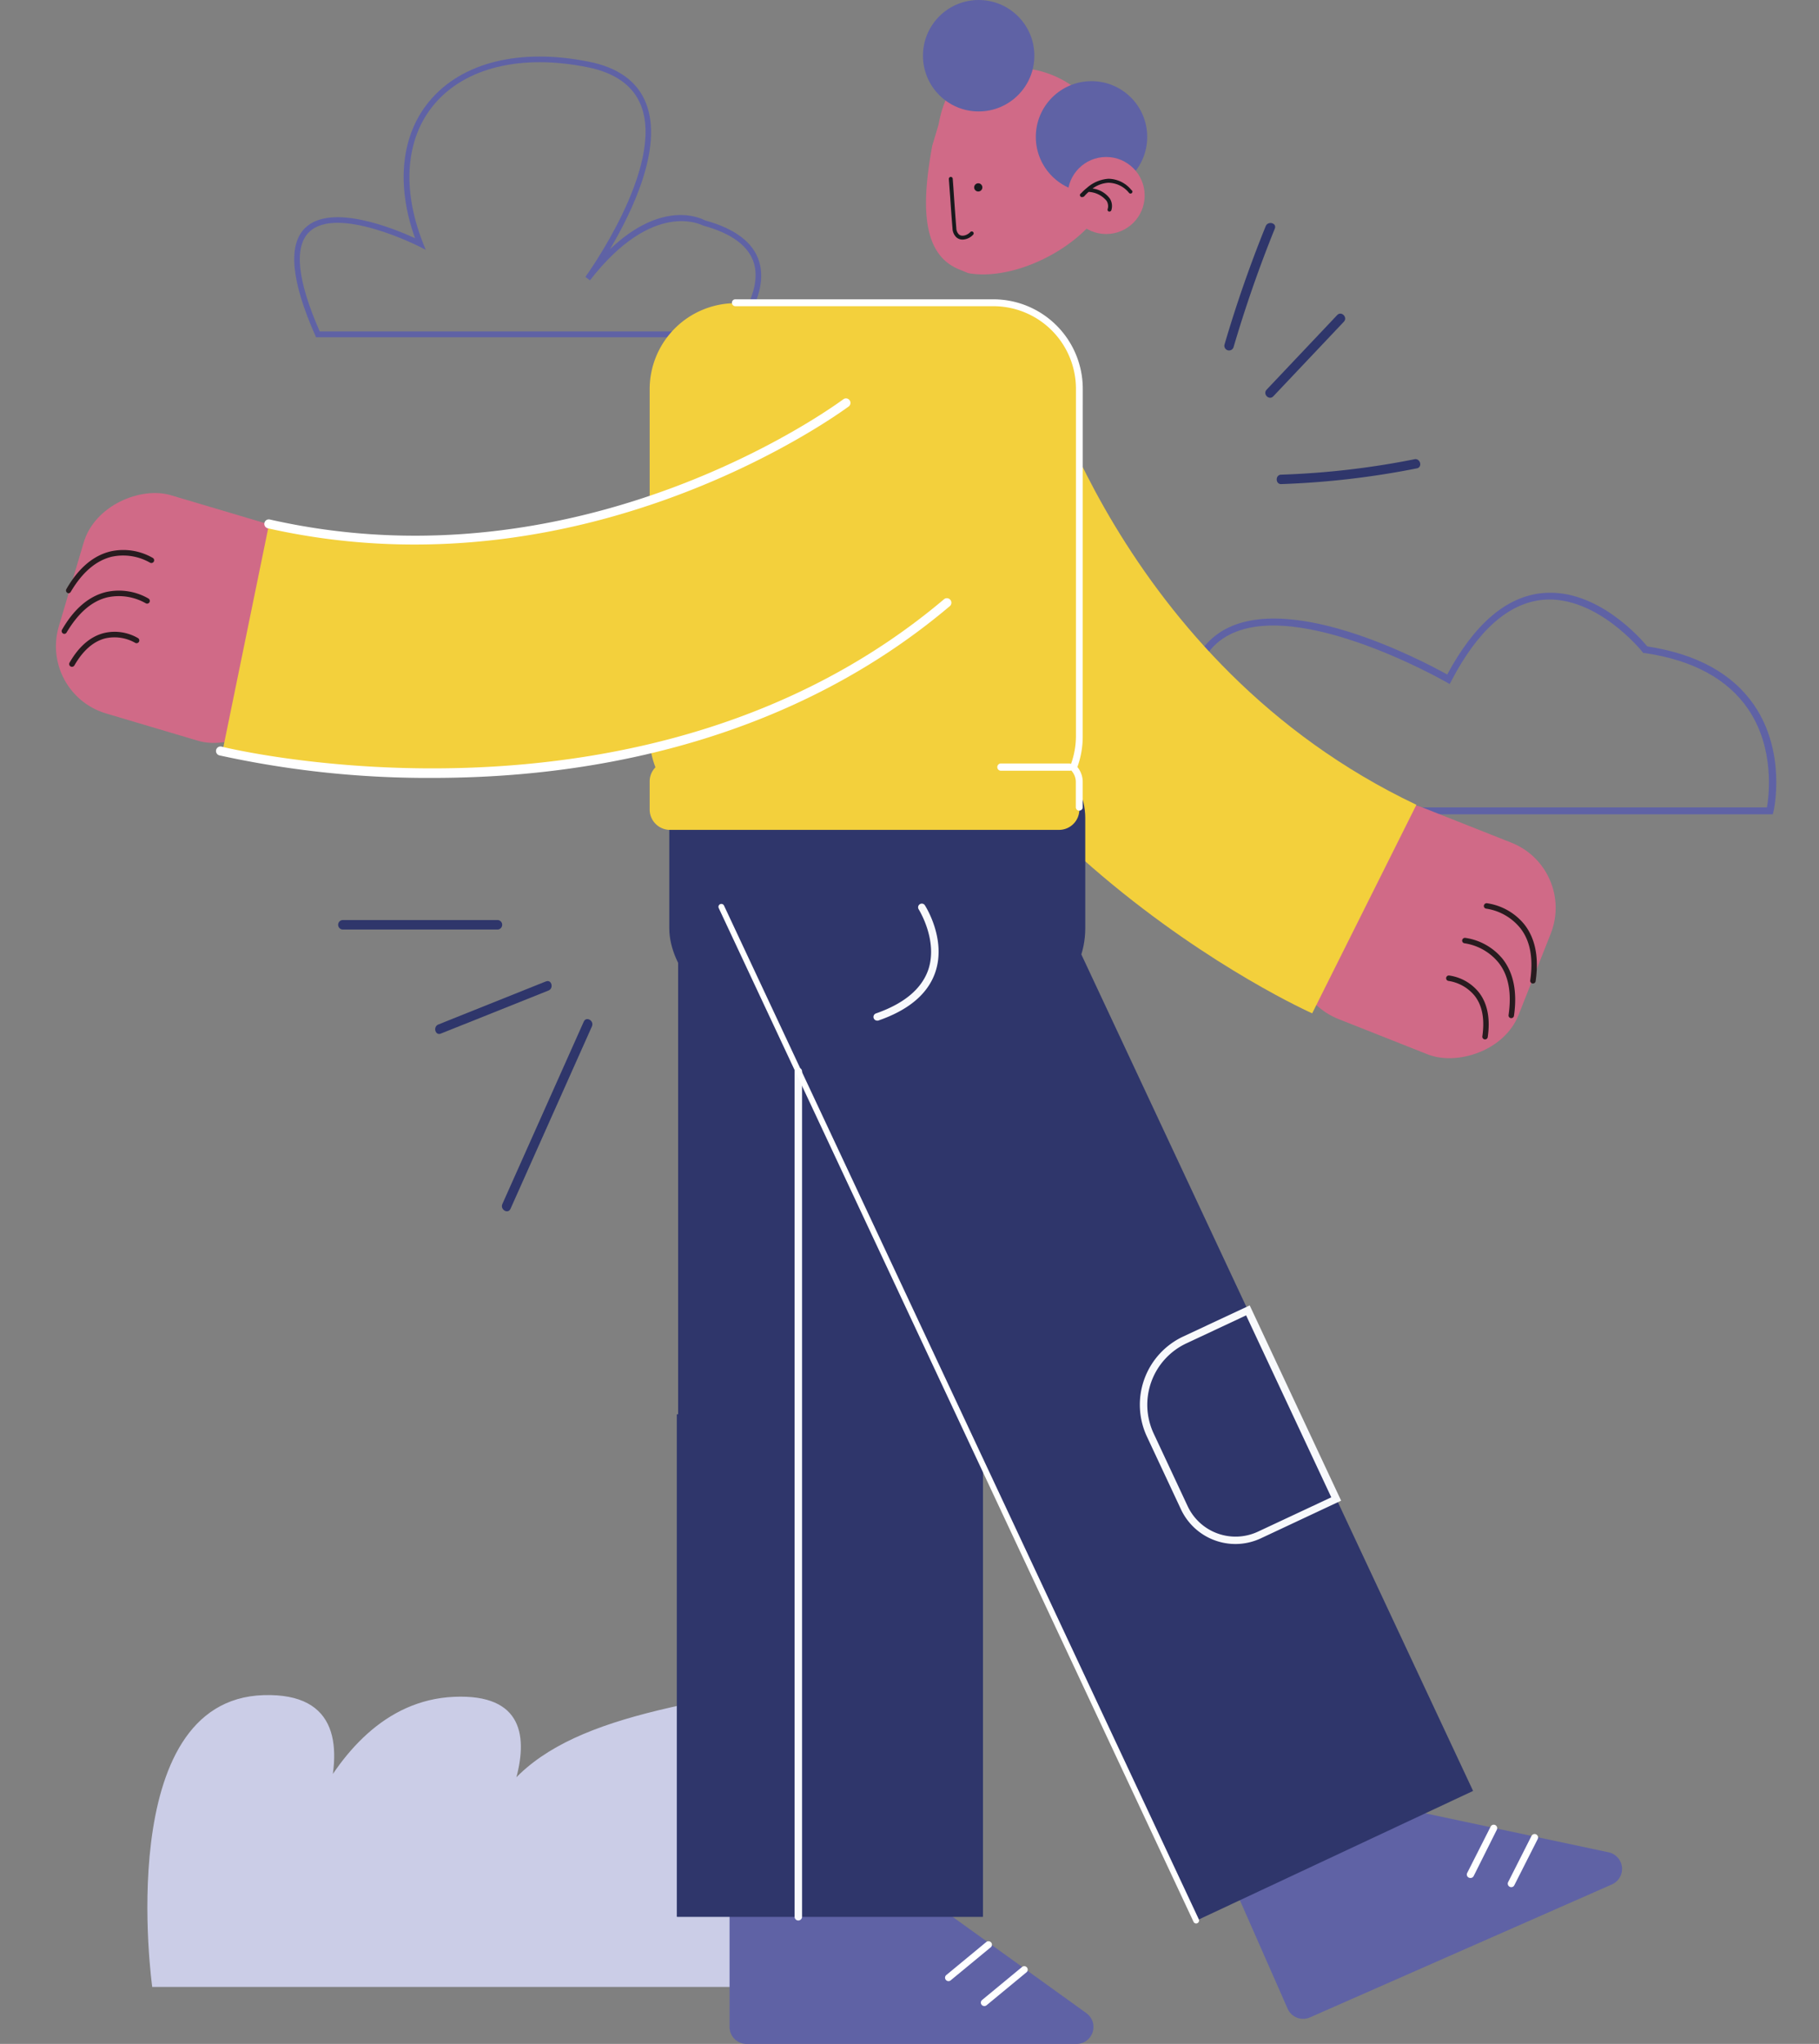
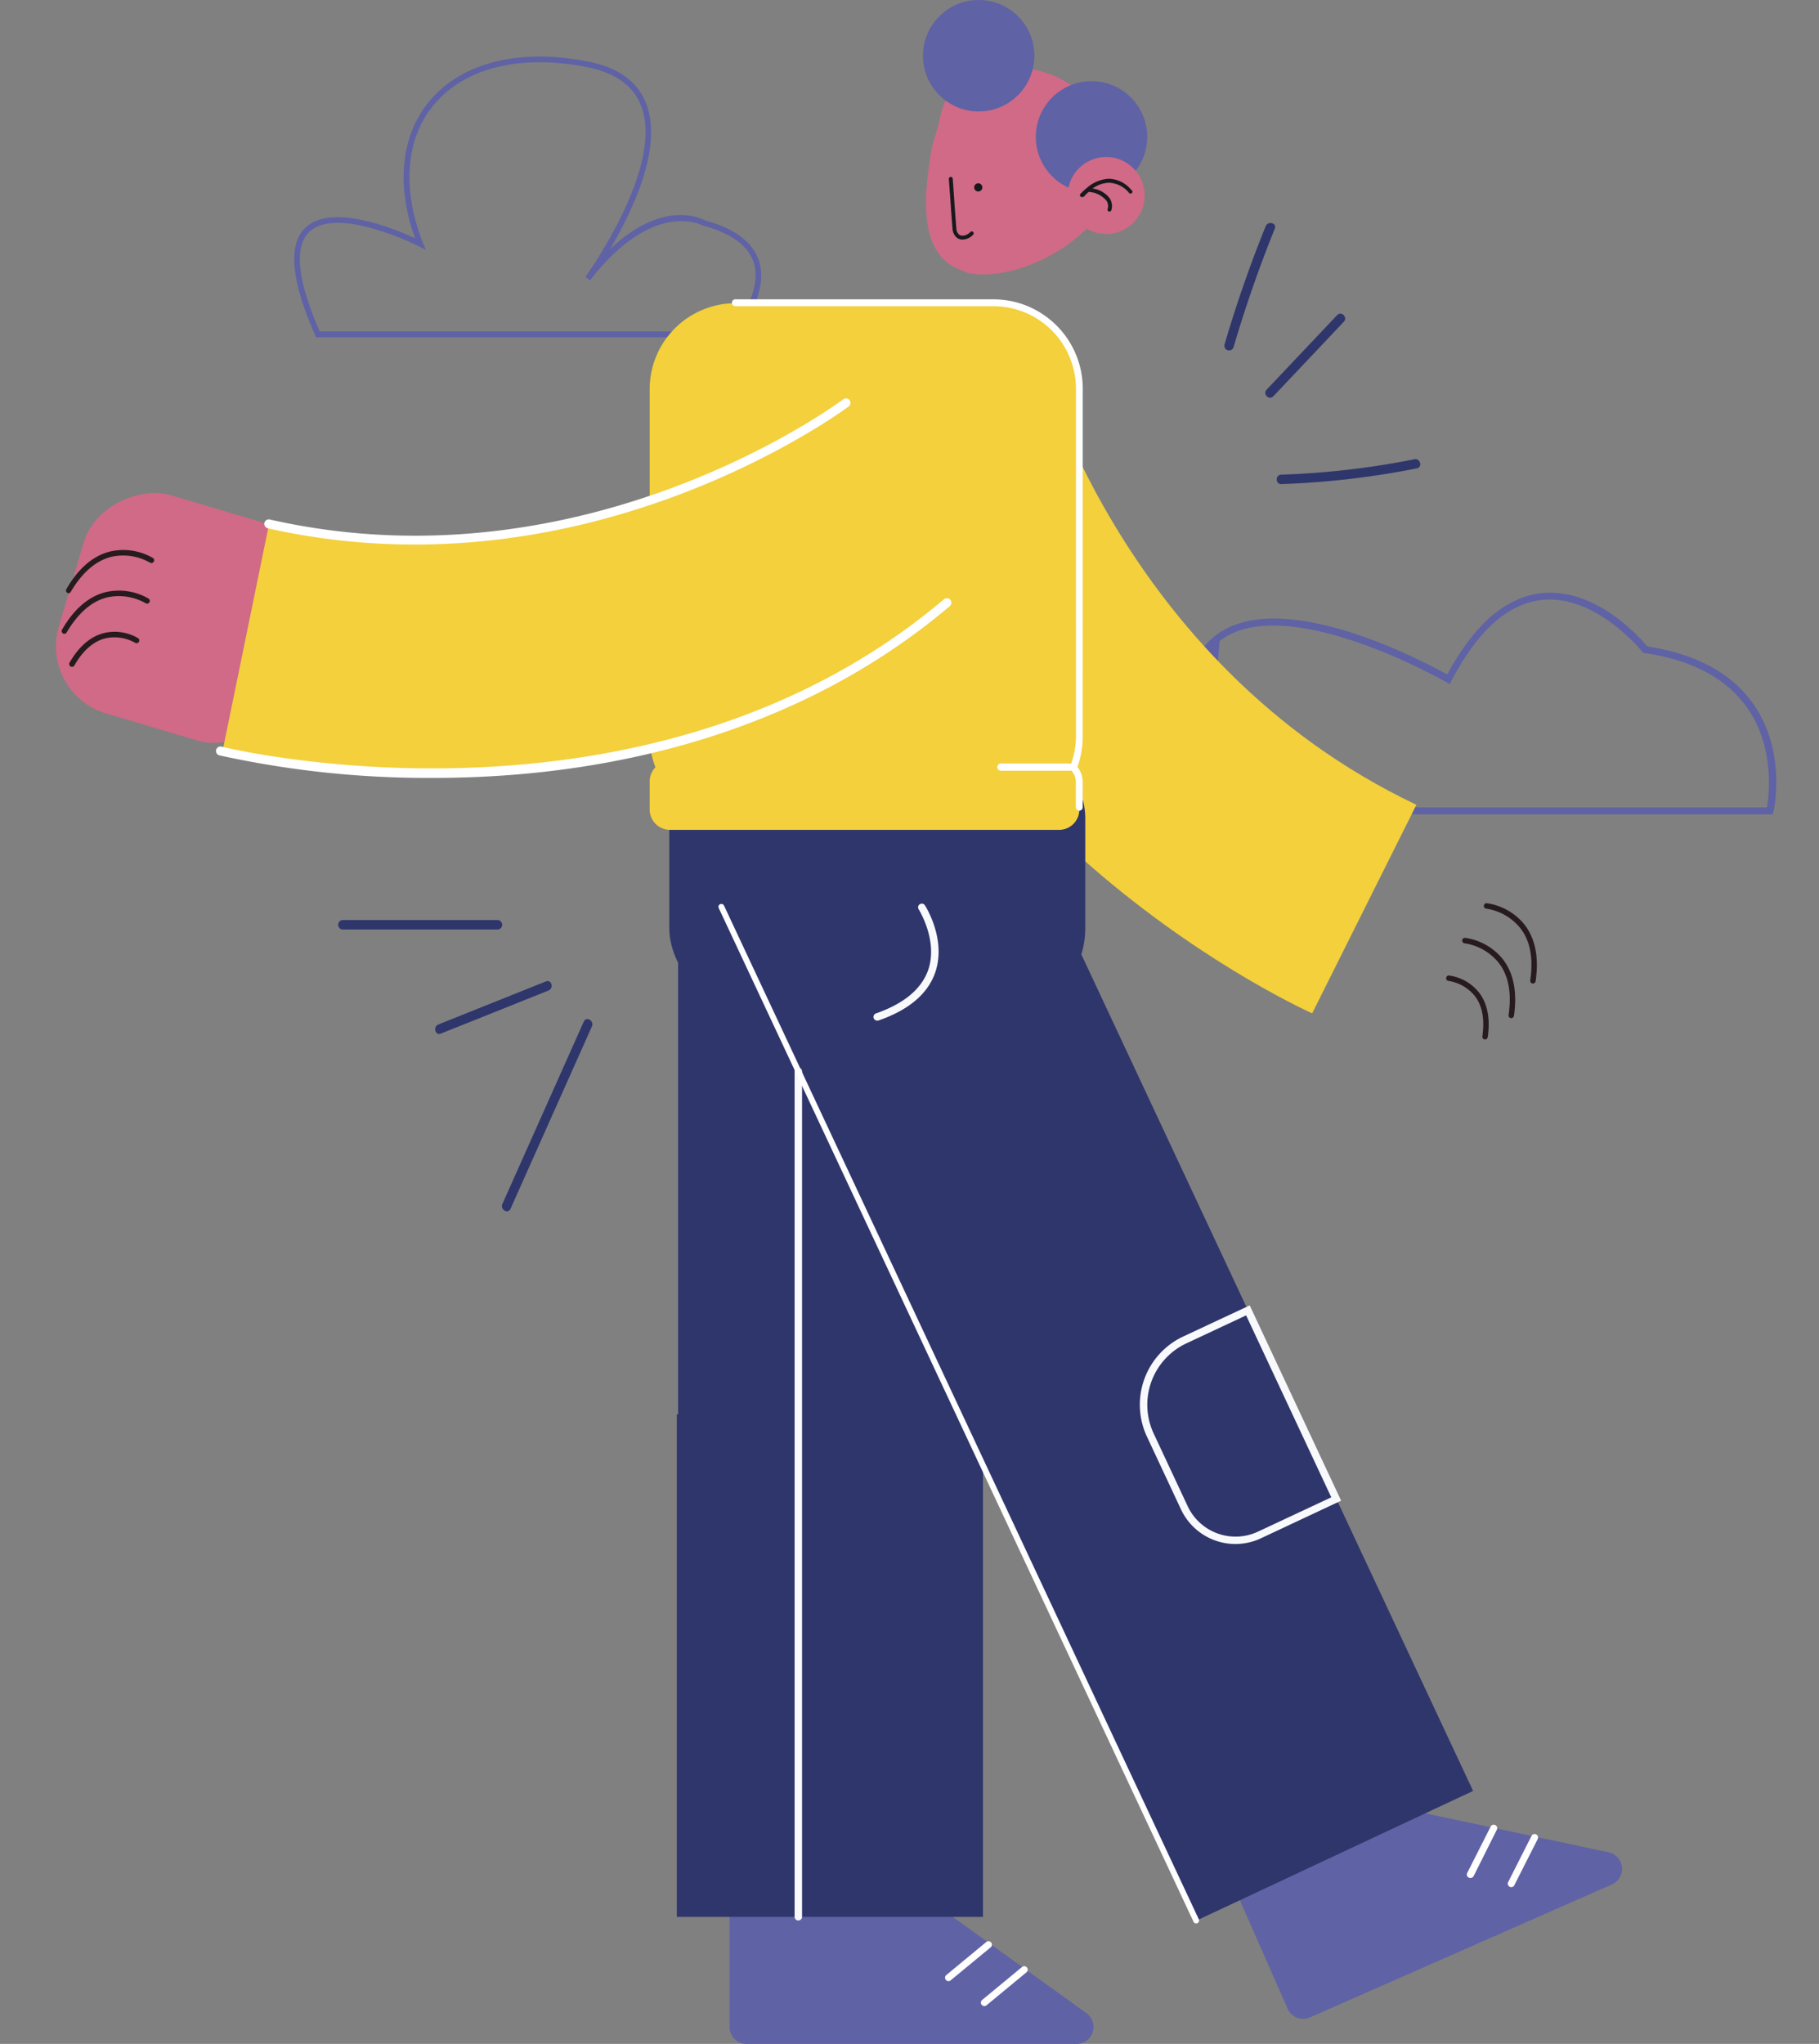
<svg xmlns="http://www.w3.org/2000/svg" viewBox="0 0 314.15 352.84">
  <rect x="0" y="0" width="314.15" height="352.84" fill="#808080" stroke="none" />
  <title>Mesa de trabajo 28</title>
  <g id="Capa_1" data-name="Capa 1">
-     <path d="M26.29,343h127s-3.07-54.77-28.48-50.08-40.26,10.52-43.38,30.3c0,0,21.05-31.35-3-30.3s-30.9,37.92-30.9,37.92,24.2-39-2-38.21S26.29,343,26.29,343Z" fill="#cbcde7" />
-     <path d="M306.16,140.57H207.28l-.12-.44c-4.24-15.5-3.31-25.74,2.78-30.43,11.23-8.66,35.9,4.46,40,6.74,4.7-8.75,10.25-13.48,16.48-14.06,9.32-.86,16.89,7.78,18.07,9.21,8.54,1.3,14.74,4.71,18.45,10.13,5.6,8.21,3.44,18,3.35,18.39Zm-98-1.19h97c.35-2,1.38-10.2-3.27-17-3.54-5.18-9.55-8.43-17.85-9.65l-.24,0-.14-.19c-.08-.1-7.87-9.81-17.18-9-5.94.56-11.26,5.26-15.82,14l-.29.55-.54-.31c-.28-.16-27.82-15.91-39.19-7.14C205.06,115,204.23,124.63,208.19,139.38Z" fill="#5f62a5" />
+     <path d="M306.16,140.57H207.28l-.12-.44c-4.24-15.5-3.31-25.74,2.78-30.43,11.23-8.66,35.9,4.46,40,6.74,4.7-8.75,10.25-13.48,16.48-14.06,9.32-.86,16.89,7.78,18.07,9.21,8.54,1.3,14.74,4.71,18.45,10.13,5.6,8.21,3.44,18,3.35,18.39Zm-98-1.19h97c.35-2,1.38-10.2-3.27-17-3.54-5.18-9.55-8.43-17.85-9.65l-.24,0-.14-.19c-.08-.1-7.87-9.81-17.18-9-5.94.56-11.26,5.26-15.82,14l-.29.55-.54-.31c-.28-.16-27.82-15.91-39.19-7.14Z" fill="#5f62a5" />
    <path d="M126.7,58.22H54.58l-.13-.3c-4.19-9.45-4.76-15.71-1.7-18.62,4.52-4.28,15.38.19,18.93,1.82-3.31-9.22-2.42-17.79,2.49-23.67,5.58-6.69,15.57-9.17,27.42-6.82,5.18,1,8.56,3.47,10,7.25,2.95,7.55-2.38,18.62-6.25,25.15,9-8.57,15.61-5.42,16.37-5,5.26,1.43,8.43,3.85,9.42,7.19,1.77,6-4.06,12.56-4.31,12.84Zm-71.48-1h71c.87-1,5.43-6.8,4-11.74-.89-3-3.85-5.2-8.79-6.54l-.11-.05c-.09,0-8.48-4.59-19.43,9.5l-.79-.59c.14-.19,13.74-19,9.61-29.57-1.34-3.44-4.47-5.68-9.31-6.64-11.47-2.28-21.12.08-26.46,6.48-4.88,5.84-5.57,14.53-1.9,23.84l.48,1.21-1.16-.59c-.14-.07-14.1-7.09-18.92-2.52C50.73,42.58,51.34,48.37,55.22,57.23Z" fill="#5f62a5" />
-     <rect x="226.45" y="140.34" width="39.3" height="40.75" rx="12.1" transform="translate(486.12 -8.96) rotate(111.6)" fill="#d06a87" />
    <path d="M264.75,169.78h-.07a.47.47,0,0,1-.4-.54c.55-3.82,0-6.88-1.76-9.07a9.36,9.36,0,0,0-5.83-3.31.46.46,0,0,1-.42-.51.49.49,0,0,1,.51-.43,10.2,10.2,0,0,1,6.49,3.67c1.88,2.4,2.54,5.7,1.94,9.79A.46.46,0,0,1,264.75,169.78Z" fill="#281b1f" />
    <path d="M261,175.76h-.06a.47.47,0,0,1-.4-.54c.55-3.82,0-6.88-1.76-9.07a9.38,9.38,0,0,0-5.83-3.31.47.47,0,0,1-.43-.51.49.49,0,0,1,.52-.43,10.21,10.21,0,0,1,6.49,3.66c1.88,2.41,2.53,5.71,1.94,9.8A.47.47,0,0,1,261,175.76Z" fill="#281b1f" />
    <path d="M256.48,179.43h-.07a.47.47,0,0,1-.4-.54c.42-2.95,0-5.3-1.34-7a7.23,7.23,0,0,0-4.49-2.55.47.47,0,1,1,.09-.94,8,8,0,0,1,5.13,2.9c1.49,1.9,2,4.5,1.54,7.72A.46.46,0,0,1,256.48,179.43Z" fill="#281b1f" />
    <path d="M179.18,61s13.87,53.46,65.44,77.93l-18,36s-69-30.61-82.85-97.63Z" fill="#f3d03c" />
    <path d="M126,327.91v22a2.93,2.93,0,0,0,2.93,2.93h57a2.93,2.93,0,0,0,1.71-5.3l-30.57-22a2.88,2.88,0,0,0-1.71-.55h-26.4A2.93,2.93,0,0,0,126,327.91Z" fill="#5f62a5" />
    <path d="M163.81,342a.58.58,0,0,1-.46-.22.59.59,0,0,1,.09-.84l6.94-5.73a.6.6,0,0,1,.76.92l-6.95,5.73A.54.54,0,0,1,163.81,342Z" fill="#fff" />
    <path d="M170,346.3a.59.59,0,0,1-.38-1.05l6.94-5.73a.6.6,0,0,1,.76.92l-6.94,5.73A.58.58,0,0,1,170,346.3Z" fill="#fff" />
    <path d="M213.51,326.62l8.87,20.14a2.93,2.93,0,0,0,3.86,1.5l52.14-22.95a2.93,2.93,0,0,0-.57-5.55L241,311.94a2.9,2.9,0,0,0-1.79.18L215,322.76A2.93,2.93,0,0,0,213.51,326.62Z" fill="#5f62a5" />
    <path d="M253.93,324.19a.63.63,0,0,1-.27-.06.6.6,0,0,1-.27-.8l4.05-8a.59.59,0,0,1,.8-.27.6.6,0,0,1,.27.8l-4,8A.59.59,0,0,1,253.93,324.19Z" fill="#fff" />
    <path d="M261,325.78a.52.52,0,0,1-.27-.07.6.6,0,0,1-.27-.8l4.05-8a.6.6,0,0,1,1.07.54l-4.05,8A.58.58,0,0,1,261,325.78Z" fill="#fff" />
    <rect x="145.08" y="140.26" width="52.82" height="108.29" transform="translate(-66.28 91.12) rotate(-25.1)" fill="#2f366b" />
    <rect x="185.69" y="237.71" width="52.82" height="86.74" transform="translate(-99.21 116.53) rotate(-25.1)" fill="#2f366b" />
    <rect x="117.12" y="160.04" width="52.82" height="86.74" fill="#2f366b" />
    <rect x="116.92" y="244.15" width="52.82" height="86.74" fill="#2f366b" />
    <polygon points="169.94 160.04 117.12 160.04 117.12 244.15 116.92 244.15 116.92 330.89 169.74 330.89 169.74 246.78 169.94 246.78 169.94 160.04" fill="#2f366b" />
    <path d="M213.4,266.54a10.4,10.4,0,0,1-9.45-6L198.08,248a13,13,0,0,1,6.25-17.27l11.5-5.38,15.79,33.71-13.8,6.47A10.39,10.39,0,0,1,213.4,266.54Zm1.81-39.47-10.33,4.84a11.71,11.71,0,0,0-5.63,15.57L205.11,260a9.14,9.14,0,0,0,12.16,4.4l12.65-5.92Z" fill="#f8f9fc" />
    <rect x="115.59" y="125.88" width="71.84" height="49.66" rx="15.29" fill="#2f366b" />
    <path d="M186.41,135a3.46,3.46,0,0,0-1-2.46,14.72,14.72,0,0,0,1-5.36v-60a14.84,14.84,0,0,0-14.83-14.84H127A14.85,14.85,0,0,0,112.2,67.1v60a14.73,14.73,0,0,0,1,5.36,3.47,3.47,0,0,0-1,2.46v4.83a3.52,3.52,0,0,0,3.52,3.51H182.9a3.51,3.51,0,0,0,3.51-3.51V135" fill="#f3d03c" />
    <path d="M165.59,46.48l1.63.67c9.21,1.65,23.25-6.29,24.9-15.5h0A17,17,0,0,0,178.42,12h0c-9.21-1.64-14.67.28-16.32,9.49L161,25.16C159.33,34.37,158.8,43.69,165.59,46.48Z" fill="#d06a87" />
    <circle cx="188.51" cy="23.63" r="9.62" fill="#5f62a5" />
    <circle cx="168.95" cy="32.35" r="0.71" fill="#19191d" />
    <path d="M166.25,41.36a1.59,1.59,0,0,1-1.12-.43,2.25,2.25,0,0,1-.63-1.51c-.15-1.81-.28-3.62-.4-5.43-.08-1-.15-2.06-.23-3.09a.35.35,0,0,1,.31-.36.34.34,0,0,1,.36.31c.08,1,.15,2.06.22,3.09.13,1.81.25,3.62.4,5.42a1.57,1.57,0,0,0,.42,1.08c.57.53,1.55.11,2-.38a.33.33,0,0,1,.49.45A2.6,2.6,0,0,1,166.25,41.36Z" fill="#19191d" />
    <circle cx="191.04" cy="33.75" r="6.65" fill="#d06a87" />
    <path d="M195.44,32.86a5.18,5.18,0,0,0-4-2,6.22,6.22,0,0,0-3.72,1.57l0,0a8.48,8.48,0,0,0-1,.93A.34.34,0,0,0,187,34a.35.35,0,0,0,.26-.12,5.87,5.87,0,0,1,.76-.75,4.27,4.27,0,0,1,3.09,1.54,1.73,1.73,0,0,1,.19,1.42.33.33,0,0,0,.21.43l.11,0a.33.33,0,0,0,.31-.22,2.43,2.43,0,0,0-.24-2,4.33,4.33,0,0,0-3-1.75,5.07,5.07,0,0,1,2.74-1A4.66,4.66,0,0,1,195,33.31a.33.33,0,1,0,.49-.45Z" fill="#19191d" />
    <path d="M151.51,176.19a.64.64,0,0,1-.21-1.25c4.81-1.68,7.83-4.19,9-7.48,1.76-5.12-1.64-10.48-1.67-10.54a.64.64,0,0,1,1.07-.69c.16.24,3.78,5.93,1.82,11.64-1.27,3.68-4.55,6.47-9.76,8.28A.52.52,0,0,1,151.51,176.19Z" fill="#f8f9fc" />
    <path d="M137.87,331.53a.64.64,0,0,1-.64-.64v-146a.65.65,0,0,1,1.29,0v146A.65.65,0,0,1,137.87,331.53Z" fill="#f8f9fc" />
    <rect x="12.2" y="86.31" width="39.3" height="40.75" rx="12.1" transform="translate(143.18 106.5) rotate(106.53)" fill="#d06a87" />
    <path d="M11.87,102.41a.46.46,0,0,1-.23-.06.48.48,0,0,1-.18-.65c2.06-3.58,4.61-5.77,7.58-6.5a10.16,10.16,0,0,1,7.36,1.12.47.47,0,0,1,.15.65.48.48,0,0,1-.66.15,9.36,9.36,0,0,0-6.64-1c-2.7.67-5.05,2.71-7,6A.49.49,0,0,1,11.87,102.41Z" fill="#281b1f" />
    <path d="M11.12,109.42a.46.46,0,0,1-.23-.06.48.48,0,0,1-.18-.65c2.06-3.58,4.61-5.77,7.58-6.5a10.2,10.2,0,0,1,7.36,1.12.48.48,0,0,1,.15.66.47.47,0,0,1-.65.14,9.38,9.38,0,0,0-6.65-1c-2.7.67-5,2.71-7,6.06A.45.45,0,0,1,11.12,109.42Z" fill="#281b1f" />
    <path d="M12.42,115.11a.44.44,0,0,1-.24-.07.47.47,0,0,1-.17-.64c1.62-2.82,3.63-4.55,6-5.13a8,8,0,0,1,5.83.89.47.47,0,0,1-.51.8,7.26,7.26,0,0,0-5.11-.77c-2.08.52-3.88,2.09-5.37,4.68A.49.49,0,0,1,12.42,115.11Z" fill="#281b1f" />
    <path d="M146.07,69.55S102.14,103,46.47,90.45L38.4,129.83s73.19,18.53,125.45-25.65Z" fill="#f3d03c" />
    <path d="M71.67,94A115,115,0,0,1,46.3,91.21a.78.78,0,1,1,.34-1.52c54.66,12.37,98.52-20.42,99-20.76a.77.77,0,0,1,1.08.15.78.78,0,0,1-.14,1.09C146.16,70.45,114.65,94,71.67,94Z" fill="#fff" />
    <path d="M74.94,134.29a168.08,168.08,0,0,1-37-3.88.78.78,0,1,1,.38-1.51c.72.19,73.41,17.92,124.76-25.49a.78.78,0,0,1,1,1.19c-27.17,23-60,28.76-82.8,29.57Q78,134.29,74.94,134.29Z" fill="#fff" />
    <circle cx="169.02" cy="9.62" r="9.62" fill="#5f62a5" />
    <path d="M94.28,169.42l-18.56,7.43c-1,.38-.55,2,.43,1.57L94.71,171c1-.38.54-2-.43-1.57Z" fill="#2f366b" />
    <path d="M100.82,176.36,86.76,207.85c-.42,1,1,1.78,1.41.82l14.06-31.49c.42-1-1-1.78-1.41-.82Z" fill="#2f366b" />
    <path d="M86,158.83H59.13a.82.82,0,0,0,0,1.63H86a.82.82,0,0,0,0-1.63Z" fill="#2f366b" />
    <path d="M221.28,83.57a145.26,145.26,0,0,0,23.43-2.72c1-.21.59-1.78-.43-1.57a141.06,141.06,0,0,1-23,2.66c-1.05,0-1.05,1.66,0,1.63Z" fill="#2f366b" />
    <path d="M219.9,68.42l12.19-12.88c.72-.76-.43-1.91-1.15-1.15L218.75,67.27c-.72.76.43,1.91,1.15,1.15Z" fill="#2f366b" />
    <path d="M213.05,59.9q3.06-10.4,7.11-20.42c.4-1-1.18-1.39-1.57-.43q-4.05,10-7.11,20.42a.81.81,0,0,0,1.57.43Z" fill="#2f366b" />
    <path d="M187,67.1a15.45,15.45,0,0,0-15.43-15.43H127a.58.58,0,0,0-.59.59.59.59,0,0,0,.59.6h44.54A14.26,14.26,0,0,1,185.82,67.1v60a14.29,14.29,0,0,1-.85,4.78.7.7,0,0,0-.29-.08H172.79a.63.63,0,0,0,0,1.25h11.89A.58.58,0,0,0,185,133a2.92,2.92,0,0,1,.8,2v4.35a.58.58,0,0,0,.59.59.59.59,0,0,0,.6-.59V135a4.06,4.06,0,0,0-.92-2.59,15.41,15.41,0,0,0,.92-5.23Z" fill="#fff" />
    <path d="M206.58,332.05a.5.5,0,0,1-.45-.29l-82-175a.5.5,0,0,1,.24-.67.51.51,0,0,1,.67.24l82,175a.5.5,0,0,1-.24.66A.44.44,0,0,1,206.58,332.05Z" fill="#fff" />
  </g>
</svg>